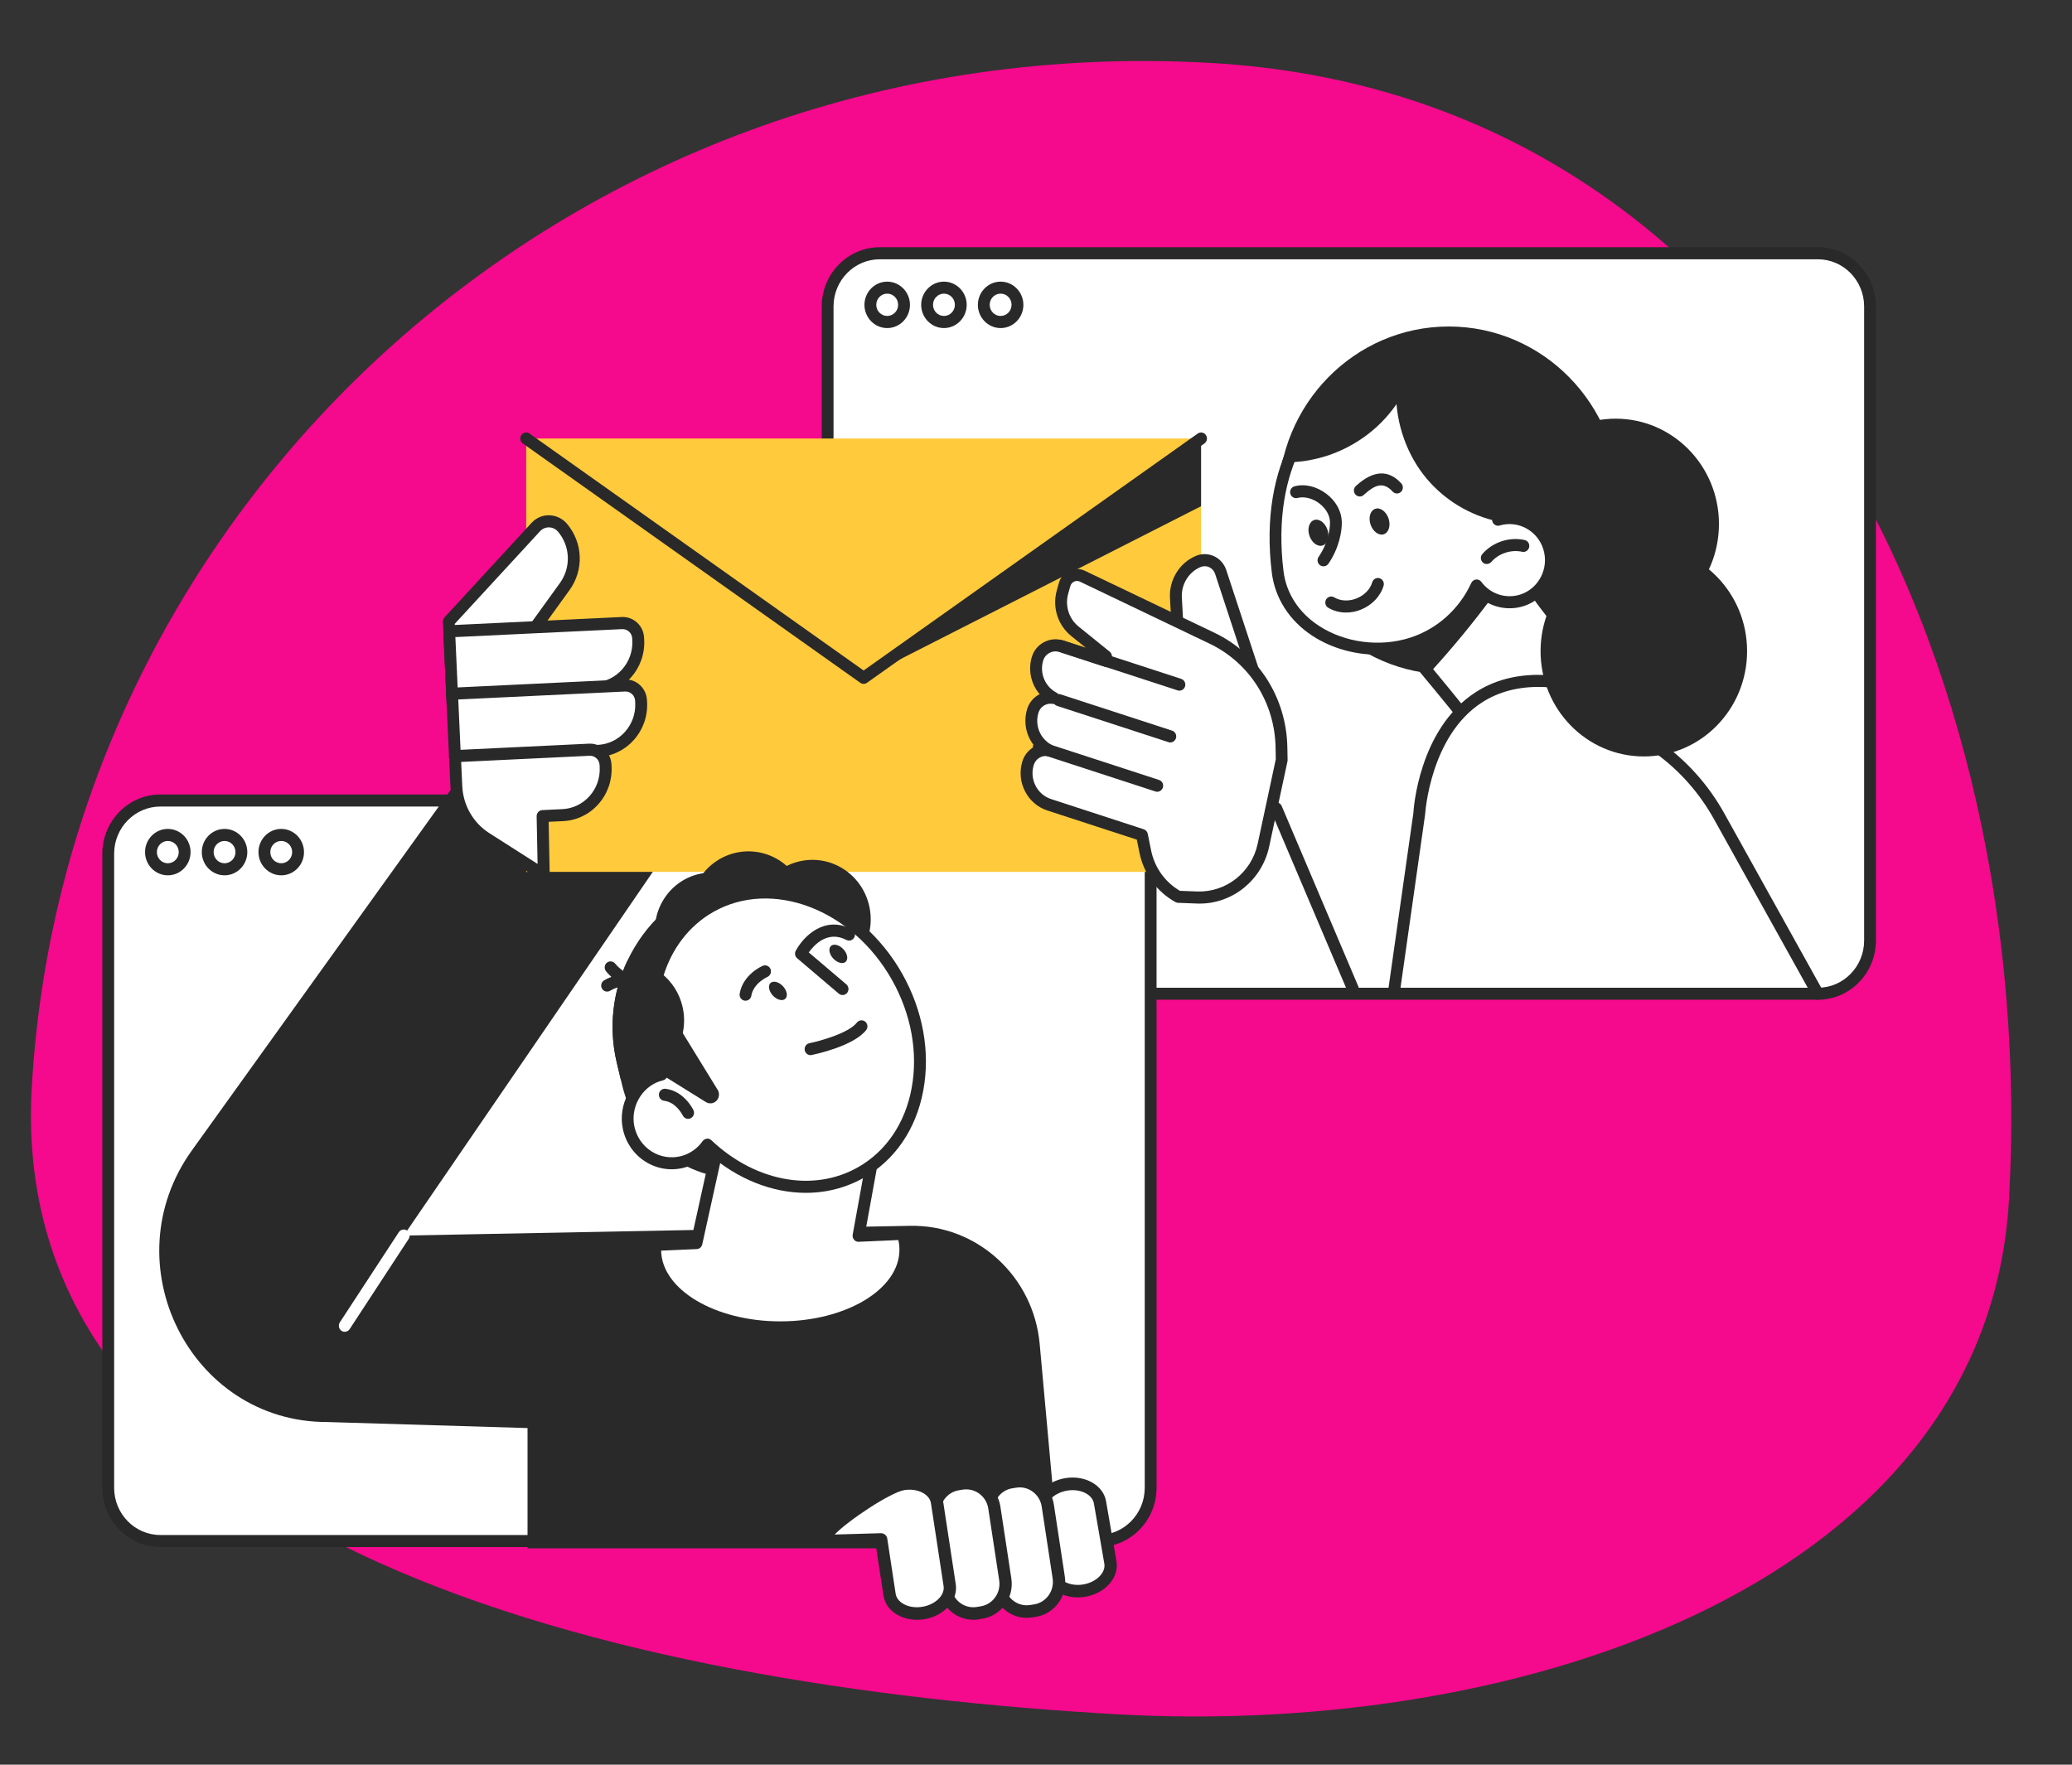
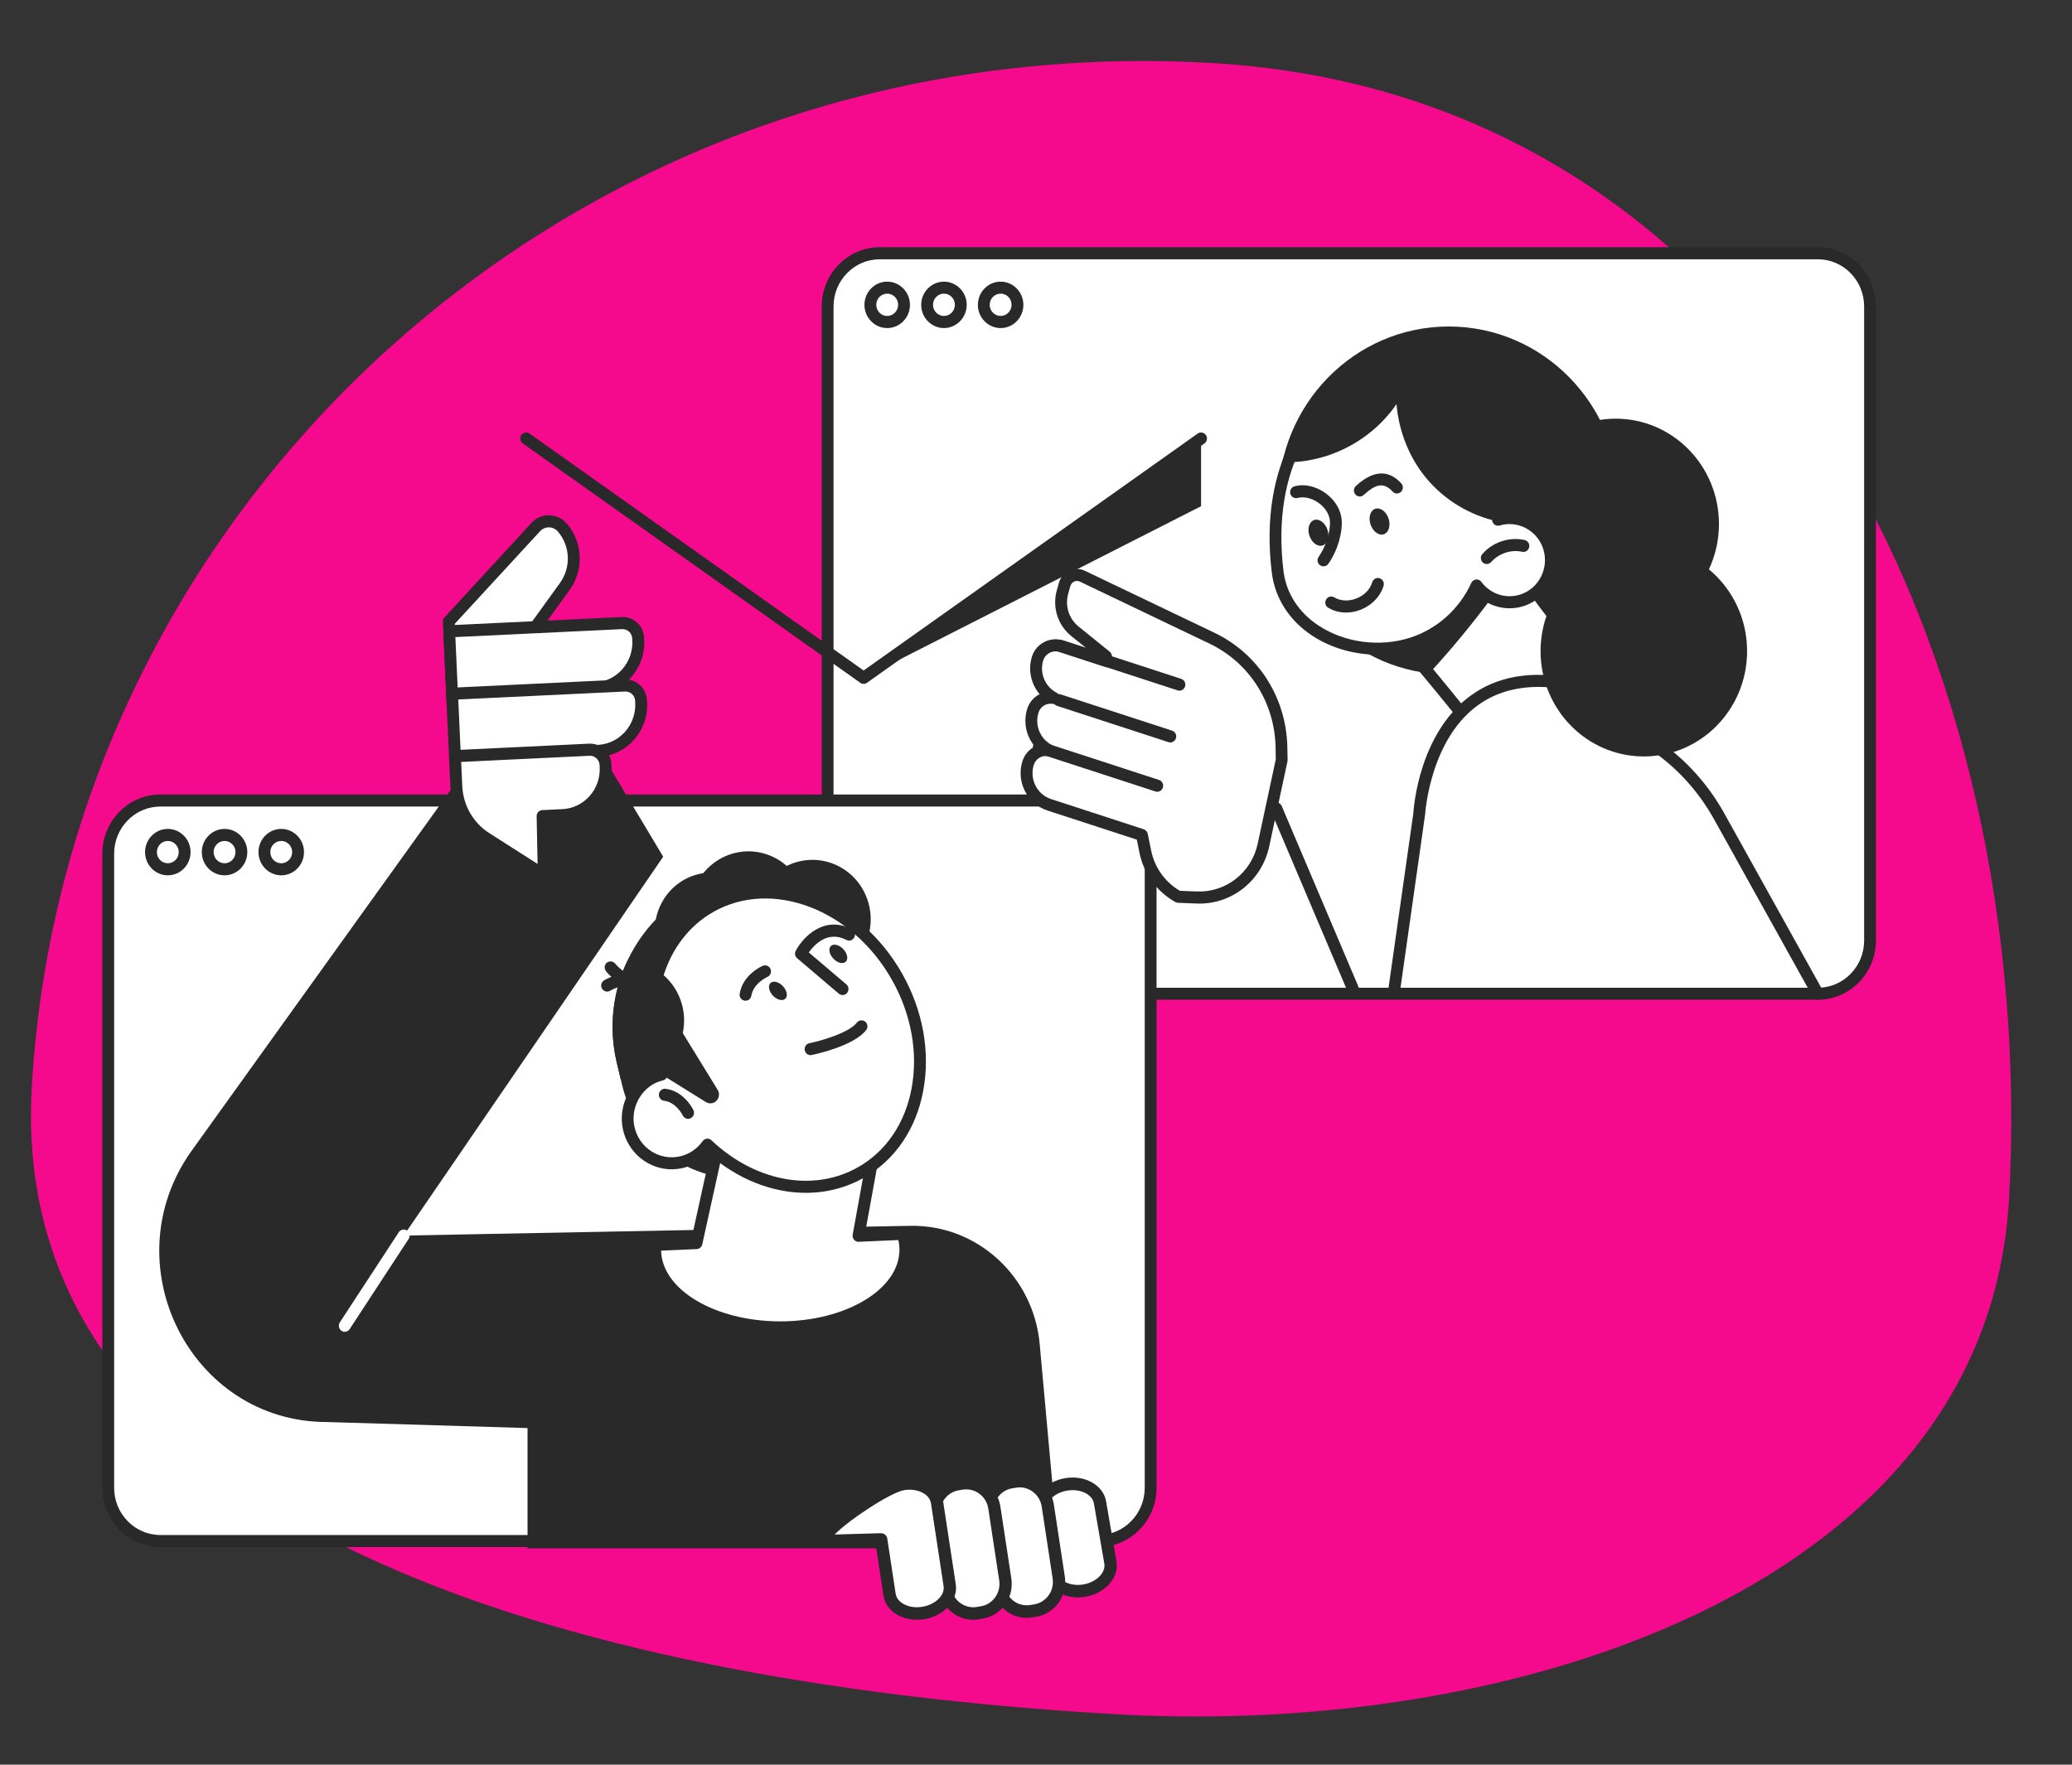
<svg xmlns="http://www.w3.org/2000/svg" width="486" height="414" viewBox="0 0 486 414" fill="none">
  <rect x="0" y="0" width="486" height="414" fill="#333333" stroke="none" />
  <path fill-rule="evenodd" clip-rule="evenodd" d="M283.851 14.759C417.771 22.302 478.169 158.096 471.225 281.365C466.211 370.381 358.736 407.621 262.029 402.174C145.342 395.601 1.395 362.648 7.445 255.242C15.169 118.102 134.86 6.367 283.851 14.759Z" fill="#F5098D" />
  <g clip-path="url(#clip0_838_512)">
    <path d="M426.385 233.129H206.351C199.6 233.129 194.124 227.542 194.124 220.655V71.888C194.124 65.001 199.6 59.414 206.351 59.414H426.399C433.151 59.414 438.627 65.001 438.627 71.888V220.669C438.613 227.542 433.137 233.129 426.385 233.129Z" fill="white" />
    <path d="M426.385 234.543H206.352C198.851 234.543 192.737 228.32 192.737 220.655V71.888C192.737 64.237 198.837 58 206.352 58H426.399C433.9 58 440.014 64.223 440.014 71.888V220.669C440 228.32 433.9 234.543 426.385 234.543ZM206.352 60.828C200.376 60.828 195.51 65.793 195.51 71.888V220.669C195.51 226.764 200.376 231.728 206.352 231.728H426.399C432.375 231.728 437.241 226.764 437.241 220.669V71.888C437.241 65.793 432.375 60.828 426.399 60.828H206.352Z" fill="#292929" />
    <path d="M208.098 76.965C205.159 76.965 202.761 74.519 202.761 71.52C202.761 68.522 205.159 66.075 208.098 66.075C211.037 66.075 213.436 68.522 213.436 71.52C213.436 74.519 211.051 76.965 208.098 76.965ZM208.098 68.89C206.684 68.89 205.534 70.064 205.534 71.506C205.534 72.949 206.684 74.123 208.098 74.123C209.512 74.123 210.663 72.949 210.663 71.506C210.663 70.064 209.512 68.89 208.098 68.89Z" fill="#292929" />
    <path d="M221.408 76.965C218.469 76.965 216.07 74.519 216.07 71.52C216.07 68.522 218.469 66.075 221.408 66.075C224.347 66.075 226.746 68.522 226.746 71.52C226.746 74.519 224.347 76.965 221.408 76.965ZM221.408 68.89C219.994 68.89 218.843 70.064 218.843 71.506C218.843 72.949 219.994 74.123 221.408 74.123C222.822 74.123 223.973 72.949 223.973 71.506C223.973 70.064 222.822 68.89 221.408 68.89Z" fill="#292929" />
    <path d="M234.703 76.965C231.764 76.965 229.366 74.519 229.366 71.52C229.366 68.522 231.764 66.075 234.703 66.075C237.642 66.075 240.041 68.522 240.041 71.52C240.041 74.519 237.656 76.965 234.703 76.965ZM234.703 68.89C233.289 68.89 232.139 70.064 232.139 71.506C232.139 72.949 233.289 74.123 234.703 74.123C236.117 74.123 237.268 72.949 237.268 71.506C237.268 70.064 236.131 68.89 234.703 68.89Z" fill="#292929" />
    <path d="M257.648 361.53H37.614C30.863 361.53 25.386 355.943 25.386 349.056V200.275C25.386 193.388 30.863 187.801 37.614 187.801H257.662C264.414 187.801 269.89 193.388 269.89 200.275V349.056C269.876 355.943 264.4 361.53 257.648 361.53Z" fill="white" />
    <path d="M257.648 362.944H37.614C30.114 362.944 24 356.721 24 349.056V200.275C24 192.624 30.1 186.387 37.614 186.387H257.662C265.162 186.387 271.276 192.61 271.276 200.275V349.056C271.263 356.707 265.162 362.944 257.648 362.944ZM37.614 189.216C31.639 189.216 26.773 194.18 26.773 200.275V349.056C26.773 355.151 31.639 360.115 37.614 360.115H257.662C263.637 360.115 268.504 355.151 268.504 349.056V200.275C268.504 194.18 263.637 189.216 257.662 189.216H37.614Z" fill="#292929" />
    <path d="M39.361 205.352C36.422 205.352 34.023 202.906 34.023 199.907C34.023 196.909 36.422 194.463 39.361 194.463C42.3 194.463 44.699 196.909 44.699 199.907C44.699 202.906 42.314 205.352 39.361 205.352ZM39.361 197.291C37.947 197.291 36.796 198.465 36.796 199.907C36.796 201.35 37.947 202.524 39.361 202.524C40.775 202.524 41.926 201.35 41.926 199.907C41.926 198.465 40.775 197.291 39.361 197.291Z" fill="#292929" />
    <path d="M52.671 205.352C49.731 205.352 47.333 202.906 47.333 199.907C47.333 196.909 49.731 194.463 52.671 194.463C55.61 194.463 58.008 196.909 58.008 199.907C58.008 202.906 55.61 205.352 52.671 205.352ZM52.671 197.291C51.257 197.291 50.106 198.465 50.106 199.907C50.106 201.35 51.257 202.524 52.671 202.524C54.085 202.524 55.235 201.35 55.235 199.907C55.235 198.465 54.085 197.291 52.671 197.291Z" fill="#292929" />
    <path d="M65.966 205.352C63.027 205.352 60.628 202.906 60.628 199.907C60.628 196.909 63.027 194.463 65.966 194.463C68.905 194.463 71.304 196.909 71.304 199.907C71.317 202.906 68.919 205.352 65.966 205.352ZM65.966 197.291C64.552 197.291 63.401 198.465 63.401 199.907C63.401 201.35 64.552 202.524 65.966 202.524C67.38 202.524 68.531 201.35 68.531 199.907C68.531 198.465 67.394 197.291 65.966 197.291Z" fill="#292929" />
    <path d="M127.785 154.566L45.017 269.871C26.01 296.346 44.546 333.612 76.71 333.612L123.737 335.026V363.241H248.221L243.867 315.326C242.425 299.387 229.158 287.281 213.464 287.578L94.692 289.869L155.554 200.982L127.785 154.566Z" fill="#292929" />
-     <path d="M281.716 204.546V102.875H202.567H123.418V204.546H202.567H281.716Z" fill="#FFCA3C" />
    <path d="M202.567 160.435C202.29 160.435 202.012 160.35 201.777 160.181L122.628 104.034C122.004 103.582 121.837 102.705 122.281 102.068C122.725 101.432 123.584 101.276 124.208 101.715L202.567 157.296L280.926 101.715C281.55 101.276 282.423 101.432 282.853 102.068C283.296 102.705 283.13 103.596 282.506 104.034L203.357 160.181C203.121 160.364 202.844 160.435 202.567 160.435Z" fill="#292929" />
    <path d="M281.716 118.757V102.875L202.567 159.021L281.716 118.757Z" fill="#292929" />
    <path d="M106.144 164.918L105.256 145.826L125.65 123.664C127.369 121.797 130.281 121.868 131.917 123.792C135.23 127.709 135.452 133.437 132.443 137.609L116.417 159.841L106.144 164.918Z" fill="white" />
    <path d="M106.144 166.333C105.894 166.333 105.658 166.262 105.437 166.135C105.035 165.894 104.785 165.456 104.757 164.989L103.884 145.882C103.87 145.501 103.995 145.133 104.258 144.85L124.652 122.688C125.733 121.515 127.272 120.808 128.853 120.892C130.433 120.921 131.944 121.642 132.984 122.872C136.755 127.313 136.991 133.72 133.58 138.443L117.526 160.676C117.387 160.86 117.221 161.015 117.013 161.114L106.74 166.205C106.546 166.29 106.338 166.333 106.144 166.333ZM106.67 146.349L107.419 162.712L115.502 158.71L131.334 136.775C133.969 133.112 133.788 128.162 130.877 124.725C130.35 124.103 129.601 123.749 128.797 123.721C127.979 123.707 127.231 124.032 126.676 124.626L106.67 146.349Z" fill="#292929" />
    <path d="M149.718 150.224L149.69 149.701C149.593 147.664 147.902 146.08 145.892 146.179L105.354 148.117L106.047 163.136L139.625 161.524C145.476 161.241 149.995 156.178 149.718 150.224Z" fill="white" />
    <path d="M106.06 164.537C105.714 164.537 105.381 164.409 105.131 164.169C104.854 163.914 104.701 163.561 104.674 163.193L103.981 148.174C103.939 147.396 104.535 146.731 105.298 146.689L145.836 144.751C148.622 144.624 150.951 146.802 151.076 149.63L151.104 150.154C151.409 156.885 146.307 162.613 139.708 162.924L106.129 164.537C106.102 164.537 106.074 164.537 106.06 164.537ZM106.809 149.461L107.363 161.652L139.555 160.11C144.616 159.87 148.553 155.457 148.317 150.295L148.29 149.772C148.234 148.513 147.18 147.551 145.947 147.594L106.809 149.461Z" fill="#292929" />
    <path d="M150.397 164.862L150.369 164.339C150.272 162.302 148.581 160.718 146.571 160.817L106.033 162.755L106.726 177.774L140.304 176.162C146.155 175.879 150.661 170.83 150.397 164.862Z" fill="white" />
    <path d="M106.726 179.188C105.991 179.188 105.381 178.594 105.34 177.845L104.647 162.825C104.633 162.458 104.757 162.09 105.007 161.807C105.257 161.524 105.603 161.369 105.964 161.34L146.502 159.403C147.833 159.332 149.122 159.813 150.12 160.732C151.104 161.652 151.687 162.91 151.756 164.282L151.784 164.805C152.089 171.537 146.987 177.265 140.388 177.576L106.809 179.188C106.768 179.188 106.754 179.188 106.726 179.188ZM107.489 164.098L108.043 176.289L140.235 174.748C145.295 174.507 149.233 170.095 148.997 164.933L148.969 164.409C148.942 163.801 148.678 163.235 148.235 162.825C147.791 162.415 147.209 162.203 146.613 162.231L107.489 164.098Z" fill="#292929" />
    <path d="M142.051 179.938L142.023 179.415C141.926 177.378 140.235 175.794 138.225 175.893L106.698 177.406L107.031 184.506C107.253 189.47 109.859 193.996 113.977 196.626L127.522 205.282L127.245 191.478L131.958 191.252C137.823 190.955 142.328 185.906 142.051 179.938Z" fill="white" />
    <path d="M127.536 206.682C127.286 206.682 127.023 206.611 126.801 206.47L113.256 197.814C108.75 194.929 105.908 189.979 105.658 184.563L105.326 177.463C105.312 177.095 105.437 176.728 105.686 176.445C105.936 176.162 106.282 176.006 106.643 175.978L138.169 174.465C139.514 174.408 140.79 174.875 141.788 175.794C142.772 176.713 143.354 177.972 143.424 179.344L143.451 179.867C143.604 183.12 142.495 186.246 140.346 188.664C138.197 191.082 135.244 192.497 132.055 192.638L128.686 192.794L128.936 205.225C128.95 205.748 128.673 206.229 128.229 206.484C128.007 206.625 127.771 206.682 127.536 206.682ZM108.168 178.75L108.431 184.435C108.639 188.933 110.996 193.034 114.725 195.424L126.094 202.679L125.872 191.493C125.858 190.729 126.44 190.092 127.189 190.05L131.903 189.824C134.357 189.711 136.617 188.622 138.28 186.769C139.93 184.916 140.776 182.512 140.665 180.009L140.637 179.485C140.609 178.877 140.346 178.312 139.902 177.901C139.459 177.491 138.876 177.265 138.28 177.307L108.168 178.75Z" fill="#292929" />
    <path d="M80.856 312.441C80.593 312.441 80.329 312.37 80.093 312.2C79.456 311.762 79.289 310.885 79.705 310.234L93.541 289.077C93.971 288.426 94.831 288.257 95.468 288.681C96.106 289.119 96.272 289.996 95.857 290.647L82.02 311.804C81.743 312.228 81.299 312.441 80.856 312.441Z" fill="white" />
    <path d="M192.918 272.445L179.858 275.684C164.843 279.403 149.579 269.914 145.933 254.597L144.671 249.322C140.11 230.144 151.756 210.642 170.569 205.989L173.259 210.91C185.043 207.997 197.035 215.436 199.891 227.471L205.561 251.316C207.78 260.664 202.095 270.168 192.918 272.445Z" fill="#292929" />
    <path d="M153.752 292.047L163.387 291.608L174.187 242.632L208.597 250.156L201.388 289.897L211.745 289.43C212.147 290.633 212.368 291.891 212.368 293.164C212.368 303.22 199.225 311.38 183.032 311.38C166.826 311.38 153.696 303.22 153.696 293.164C153.683 292.811 153.71 292.429 153.752 292.047Z" fill="white" />
    <path d="M183.019 312.822C166.077 312.822 152.296 304.012 152.296 293.192C152.296 292.768 152.324 292.33 152.366 291.92C152.435 291.227 153.003 290.675 153.683 290.647L162.265 290.265L172.829 242.35C172.995 241.6 173.73 241.105 174.479 241.275L208.889 248.799C209.624 248.954 210.095 249.69 209.956 250.439L203.066 288.426L211.689 288.045C212.299 288.002 212.868 288.412 213.062 288.992C213.519 290.364 213.755 291.778 213.755 293.192C213.755 304.012 199.96 312.822 183.019 312.822ZM155.069 293.405C155.263 302.569 167.727 309.994 183.019 309.994C198.435 309.994 210.968 302.456 210.968 293.192C210.968 292.429 210.885 291.665 210.705 290.915L201.43 291.326C201.028 291.368 200.598 291.17 200.321 290.845C200.044 290.519 199.933 290.081 200.002 289.657L206.962 251.274L175.213 244.33L164.718 291.934C164.58 292.556 164.053 293.009 163.429 293.037L155.069 293.405Z" fill="#292929" />
    <path d="M178.162 225.463C182.056 219.112 180.166 210.744 173.941 206.772C167.716 202.8 159.512 204.728 155.618 211.078C151.725 217.428 153.614 225.797 159.84 229.769C166.065 233.741 174.268 231.813 178.162 225.463Z" fill="#292929" />
    <path d="M167.713 210.995C154.168 216.27 146.127 230.866 149.094 245.616C152.754 246.974 156.885 247.271 161.017 246.253C171.761 243.594 178.458 232.987 175.976 222.564C174.798 217.6 171.734 213.569 167.713 210.995Z" fill="#292929" />
    <path d="M151.118 231.545C146.654 245.617 152.768 261.159 165.883 268.047C169.21 265.982 172.039 262.899 173.841 258.967C178.541 248.756 174.645 236.791 165.12 232.223C160.601 230.045 155.61 229.946 151.118 231.545Z" fill="#292929" />
    <path d="M188.588 221.993C190.399 214.734 186.098 207.352 178.982 205.505C171.867 203.657 164.63 208.045 162.819 215.304C161.008 222.563 165.309 229.945 172.425 231.792C179.541 233.639 186.778 229.252 188.588 221.993Z" fill="#292929" />
    <path d="M202.2 222.985C206.16 216.428 204.159 207.838 197.732 203.798C191.304 199.759 182.883 201.8 178.923 208.357C174.963 214.914 176.964 223.504 183.392 227.543C189.82 231.582 198.24 229.542 202.2 222.985Z" fill="#292929" />
    <path d="M188.842 210.387C190.616 217.869 186.124 225.407 178.777 227.231C171.443 229.041 164.053 224.459 162.265 216.963C160.49 209.482 164.982 201.944 172.33 200.12C179.678 198.309 187.067 202.906 188.842 210.387Z" fill="#292929" />
    <path d="M142.398 232.634C141.94 232.634 141.483 232.393 141.219 231.969C140.817 231.304 141.011 230.441 141.663 230.017C141.871 229.89 146.682 226.877 151.09 229.593C151.742 230.003 151.95 230.866 151.562 231.53C151.16 232.195 150.314 232.407 149.662 232.011C146.709 230.187 143.174 232.393 143.146 232.407C142.911 232.563 142.647 232.634 142.398 232.634Z" fill="#292929" />
    <path d="M149.385 231.714C145.101 231.714 142.245 227.995 142.12 227.811C141.649 227.189 141.774 226.298 142.37 225.831C142.98 225.364 143.839 225.477 144.311 226.086C144.339 226.114 146.917 229.437 150.286 228.801C151.035 228.66 151.77 229.155 151.908 229.932C152.047 230.696 151.548 231.446 150.799 231.587C150.3 231.672 149.829 231.714 149.385 231.714Z" fill="#292929" />
    <path d="M209.513 227.641C199.115 210.811 179.386 204.433 165.453 213.399C153.683 220.98 149.815 237.088 155.18 252.051C154.861 252.136 154.528 252.207 154.21 252.32C149.302 254.031 146.335 259.391 147.444 264.553C148.692 270.366 154.362 273.973 160.005 272.572C162.486 271.964 164.524 270.465 165.911 268.513C176.766 278.781 191.836 281.581 203.121 274.326C217.055 265.374 219.911 244.471 209.513 227.641Z" fill="white" />
    <path d="M189.022 279.842C181.161 279.842 172.981 276.674 166.063 270.564C164.511 272.233 162.528 273.421 160.338 273.972C157.246 274.736 154.043 274.213 151.34 272.488C148.636 270.762 146.779 268.061 146.099 264.879C144.879 259.165 148.068 253.197 153.419 251.132C148.442 235.618 152.99 219.764 164.732 212.212C179.29 202.849 199.905 209.44 210.705 226.892C215.904 235.306 218.095 244.994 216.833 254.144C215.571 263.38 210.968 270.988 203.884 275.542C199.364 278.427 194.263 279.842 189.022 279.842ZM165.911 267.113C166.257 267.113 166.59 267.241 166.854 267.495C177.584 277.65 191.864 279.912 202.387 273.152C208.778 269.051 212.923 262.149 214.074 253.763C215.239 245.277 213.201 236.268 208.348 228.419C198.366 212.282 179.47 206.088 166.202 214.616C155.208 221.687 151.215 236.89 156.497 251.585C156.636 251.967 156.608 252.391 156.414 252.744C156.22 253.098 155.901 253.352 155.513 253.451C155.236 253.522 154.945 253.593 154.667 253.692C150.425 255.163 147.846 259.83 148.803 264.299C149.33 266.731 150.744 268.796 152.809 270.112C154.875 271.427 157.315 271.823 159.686 271.243C161.724 270.734 163.554 269.489 164.802 267.721C165.037 267.396 165.398 267.184 165.786 267.142C165.828 267.113 165.869 267.113 165.911 267.113Z" fill="#292929" />
    <path d="M181.328 233.609C182.298 234.613 183.601 234.925 184.225 234.288C184.849 233.652 184.572 232.322 183.601 231.318C182.631 230.314 181.328 230.003 180.704 230.639C180.08 231.276 180.357 232.591 181.328 233.609Z" fill="#292929" />
    <path d="M195.497 224.926C196.467 225.93 197.77 226.241 198.394 225.605C199.018 224.968 198.741 223.639 197.77 222.635C196.8 221.631 195.497 221.319 194.873 221.956C194.249 222.592 194.526 223.922 195.497 224.926Z" fill="#292929" />
    <path d="M174.867 234.769C174.784 234.769 174.714 234.769 174.631 234.755C173.882 234.628 173.37 233.892 173.494 233.129C174.257 228.589 178.735 226.651 178.915 226.58C179.622 226.283 180.44 226.623 180.731 227.344C181.022 228.065 180.69 228.886 179.983 229.197C179.955 229.211 176.725 230.639 176.225 233.609C176.115 234.288 175.532 234.769 174.867 234.769Z" fill="#292929" />
    <path d="M190.117 247.54C189.466 247.54 188.897 247.073 188.758 246.409C188.606 245.645 189.091 244.895 189.84 244.74C192.28 244.245 199.046 242.392 200.986 239.903C201.458 239.295 202.331 239.196 202.941 239.677C203.537 240.157 203.634 241.048 203.163 241.657C200.252 245.39 191.393 247.3 190.394 247.498C190.297 247.54 190.214 247.54 190.117 247.54Z" fill="#292929" />
    <path d="M197.632 233.44C197.313 233.44 197.008 233.327 196.744 233.114L186.984 224.813C186.471 224.388 186.332 223.653 186.651 223.059C188.357 219.834 193.292 214.63 199.78 217.996C200.46 218.35 200.737 219.198 200.39 219.891C200.044 220.584 199.212 220.867 198.533 220.513C194.124 218.222 190.977 221.659 189.701 223.441L198.519 230.936C199.101 231.431 199.184 232.322 198.699 232.931C198.422 233.27 198.02 233.44 197.632 233.44Z" fill="#292929" />
    <path d="M157.454 237.979L168.337 255.686C168.684 256.238 168.739 256.931 168.504 257.539C168.046 258.741 166.632 259.222 165.565 258.543L155.125 252.051L157.454 237.979Z" fill="#292929" />
    <path d="M161.405 262.489C160.892 262.489 160.393 262.192 160.157 261.697C160.13 261.64 158.605 258.571 155.776 258.246C155.014 258.161 154.473 257.454 154.556 256.676C154.639 255.898 155.333 255.347 156.095 255.431C160.462 255.941 162.57 260.268 162.653 260.452C162.986 261.159 162.694 261.994 162.001 262.333C161.821 262.446 161.613 262.489 161.405 262.489Z" fill="#292929" />
    <path d="M147.125 225.463C143.756 232.648 142.703 241.006 144.671 249.308L145.614 253.282C147.056 253.409 148.525 253.31 150.009 252.942C157.343 251.132 161.849 243.58 160.074 236.099C158.577 229.833 153.156 225.605 147.125 225.463Z" fill="#292929" />
    <path d="M295.164 161.072L286.319 134.187C285.584 131.952 283.144 130.821 281.009 131.74C277.681 133.168 275.602 136.577 275.81 140.254L276.378 150.309L295.164 161.072Z" fill="white" />
-     <path d="M295.164 162.486C294.928 162.486 294.692 162.429 294.485 162.302L275.699 151.525C275.283 151.285 275.02 150.861 274.992 150.366L274.423 140.31C274.188 136.053 276.614 132.079 280.468 130.425C281.841 129.831 283.393 129.859 284.752 130.481C286.111 131.103 287.151 132.291 287.622 133.72L296.467 160.605C296.647 161.157 296.481 161.779 296.037 162.147C295.788 162.373 295.483 162.486 295.164 162.486ZM277.723 149.446L292.71 158.045L285.015 134.639C284.78 133.932 284.295 133.38 283.629 133.069C282.964 132.758 282.229 132.758 281.563 133.041C278.791 134.229 277.044 137.1 277.21 140.169L277.723 149.446Z" fill="#292929" />
    <path d="M284.267 149.715L253.877 135.177C252.2 134.37 250.217 135.304 249.704 137.114L249.205 138.896C248.262 142.276 249.413 145.897 252.116 148.089L259.409 153.986L259.631 155.104L248.914 151.61C246.571 150.847 244.048 152.176 243.341 154.58C242.273 158.215 243.937 162.034 247.153 163.731C245.046 163.349 242.925 164.593 242.259 166.729C241.109 170.406 242.786 174.295 246.03 176.006C243.923 175.625 241.802 176.869 241.136 179.005C239.847 183.106 242.065 187.49 246.1 188.806L267.824 195.891L268.601 199.724C269.516 204.278 272.358 208.181 276.364 210.401L280.773 210.571C288.204 210.854 294.762 205.678 296.356 198.267L300.64 178.298L300.585 175.37C300.377 164.339 294.055 154.396 284.267 149.715Z" fill="white" />
    <path d="M281.369 211.985C281.161 211.985 280.94 211.985 280.732 211.971L276.323 211.801C276.115 211.787 275.907 211.731 275.713 211.632C271.332 209.213 268.254 204.971 267.256 199.992L266.646 196.98L245.684 190.149C243.382 189.4 241.511 187.787 240.402 185.595C239.292 183.403 239.084 180.914 239.819 178.566C240.304 177.025 241.386 175.808 242.731 175.13C240.707 172.768 239.958 169.444 240.942 166.29C241.427 164.749 242.509 163.533 243.854 162.854C241.871 160.534 241.095 157.267 242.01 154.17C242.453 152.643 243.465 151.398 244.852 150.663C246.252 149.913 247.846 149.772 249.344 150.253L254.751 152.02L251.257 149.206C248.11 146.66 246.779 142.474 247.874 138.528L248.373 136.746C248.72 135.474 249.593 134.441 250.772 133.89C251.95 133.338 253.295 133.352 254.459 133.904L284.849 148.442C295.192 153.392 301.749 163.702 301.957 175.356L302.013 178.283C302.013 178.397 301.999 178.51 301.985 178.609L297.701 198.578C296.023 206.427 289.202 211.985 281.369 211.985ZM276.753 208.987L280.829 209.143C287.58 209.369 293.556 204.688 294.998 197.942L299.24 178.142L299.198 175.384C299.004 164.82 293.057 155.471 283.685 150.988L253.295 136.449C252.851 136.237 252.366 136.237 251.936 136.449C251.493 136.662 251.188 137.029 251.049 137.51L250.55 139.292C249.76 142.135 250.716 145.147 252.99 146.986L260.282 152.883C260.532 153.095 260.712 153.378 260.781 153.703L261.003 154.821C261.1 155.316 260.934 155.825 260.573 156.164C260.213 156.504 259.7 156.617 259.229 156.461L248.512 152.968C247.722 152.713 246.89 152.784 246.155 153.18C245.434 153.562 244.907 154.213 244.672 155.005C243.812 157.932 245.129 161.086 247.791 162.486C248.401 162.811 248.692 163.533 248.47 164.197C248.248 164.862 247.597 165.258 246.918 165.131C245.462 164.876 244.034 165.739 243.59 167.167C242.661 170.137 243.965 173.333 246.682 174.762C247.292 175.087 247.583 175.808 247.361 176.473C247.139 177.138 246.474 177.534 245.808 177.407C244.353 177.138 242.925 178.015 242.481 179.443C241.968 181.069 242.121 182.795 242.883 184.308C243.646 185.821 244.949 186.939 246.543 187.462L268.268 194.547C268.739 194.703 269.1 195.113 269.211 195.608L269.987 199.441C270.777 203.471 273.245 206.936 276.753 208.987Z" fill="#292929" />
    <path d="M274.493 174.182C274.354 174.182 274.215 174.168 274.077 174.111L247.929 165.597C247.195 165.357 246.793 164.565 247.028 163.815C247.264 163.066 248.04 162.656 248.775 162.896L274.922 171.41C275.657 171.65 276.059 172.442 275.824 173.192C275.616 173.8 275.075 174.182 274.493 174.182Z" fill="#292929" />
    <path d="M276.628 162.033C276.489 162.033 276.35 162.019 276.212 161.963L248.429 152.911C247.694 152.671 247.292 151.879 247.527 151.129C247.763 150.38 248.539 149.97 249.274 150.21L277.057 159.262C277.792 159.502 278.194 160.294 277.959 161.044C277.764 161.652 277.224 162.033 276.628 162.033Z" fill="#292929" />
    <path d="M271.429 185.751C271.29 185.751 271.152 185.737 271.013 185.68L243.23 176.629C242.495 176.388 242.093 175.596 242.329 174.847C242.564 174.097 243.341 173.687 244.075 173.927L271.859 182.979C272.594 183.219 272.996 184.011 272.76 184.761C272.552 185.369 272.011 185.751 271.429 185.751Z" fill="#292929" />
    <path d="M378.971 147.636C392.348 147.636 403.191 136.574 403.191 122.929C403.191 109.283 392.348 98.222 378.971 98.222C365.595 98.222 354.751 109.283 354.751 122.929C354.751 136.574 365.595 147.636 378.971 147.636Z" fill="#292929" />
    <path d="M339.819 158.229C361.917 158.229 379.831 139.955 379.831 117.413C379.831 94.871 361.917 76.597 339.819 76.597C317.722 76.597 299.808 94.871 299.808 117.413C299.808 139.955 317.722 158.229 339.819 158.229Z" fill="#292929" />
    <path d="M348.997 175.299C348.401 176.968 327.536 148.739 327.051 148.414L350.023 123.551C350.023 123.551 366.577 149.913 371.152 151.073C371.138 151.073 355.375 157.48 348.997 175.299Z" fill="white" />
    <path d="M348.997 176.713C348.567 176.713 348.138 176.501 347.86 176.119C344.838 171.749 327.411 150.776 326.15 149.489C325.886 149.263 325.72 148.937 325.678 148.57C325.637 148.159 325.761 147.749 326.053 147.438L349.025 122.575C349.316 122.264 349.746 122.109 350.162 122.137C350.592 122.179 350.966 122.42 351.202 122.788C359.201 135.516 368.975 149.065 371.498 149.701C372.247 149.885 372.691 150.663 372.51 151.412C372.33 152.176 371.568 152.629 370.833 152.445C369.654 152.148 364.719 149.333 349.829 125.828L328.964 148.414C333.248 153.265 347.957 171.297 350.148 174.479C350.592 175.115 350.439 175.992 349.815 176.445C349.552 176.629 349.275 176.713 348.997 176.713Z" fill="#292929" />
    <path d="M349.94 138.599C350.384 139.08 350.148 139.9 349.552 140.692C345.448 146.194 341.012 151.596 336.256 156.857C335.716 157.451 335.175 158.073 334.565 158.611C333.192 156.489 331.834 154.368 330.572 152.487C330.198 151.879 329.824 151.299 329.449 150.776C329.588 150.691 329.74 150.592 329.879 150.507C330.544 150.083 331.085 149.998 331.501 150.083C331.848 149.857 332.208 149.644 332.569 149.39C334.218 148.244 335.868 147.07 337.504 145.911C340.901 143.521 344.284 141.145 347.666 138.74C348.526 138.161 349.538 138.189 349.94 138.599Z" fill="#292929" />
    <path d="M351.354 121.925C352.935 117.017 353.115 111.587 351.493 106.269C347.334 92.777 333.234 85.267 320.008 89.51C309.679 92.819 296.342 106.962 299.683 134.187C301.403 148.23 317.942 155.188 331.168 150.946C338.156 148.711 343.479 143.634 346.363 137.354C348.762 140.593 352.976 142.121 356.983 140.834C362.085 139.193 364.927 133.649 363.319 128.445C361.738 123.297 356.415 120.412 351.354 121.925Z" fill="white" />
    <path d="M323.127 153.59C317.707 153.59 312.272 152.063 307.836 149.164C302.442 145.628 299.06 140.367 298.311 134.356C295.108 108.32 307.101 92.154 319.592 88.152C326.344 85.988 333.525 86.639 339.792 89.977C346.072 93.314 350.689 98.957 352.81 105.845C354.238 110.498 354.404 115.391 353.295 120.143C358.286 119.818 363.083 122.971 364.636 128.02C366.466 133.96 363.222 140.31 357.385 142.191C353.628 143.393 349.538 142.432 346.668 139.815C343.383 145.755 337.976 150.267 331.571 152.317C328.867 153.166 325.997 153.59 323.127 153.59ZM327.564 89.736C325.179 89.736 322.767 90.104 320.424 90.868C308.986 94.531 298.061 109.592 301.056 134.017C301.694 139.179 304.633 143.719 309.319 146.788C315.447 150.804 323.654 151.879 330.753 149.602C337.061 147.58 342.287 142.898 345.102 136.76C345.31 136.308 345.726 136.011 346.211 135.954C346.696 135.898 347.167 136.11 347.459 136.506C349.566 139.363 353.226 140.551 356.567 139.49C360.934 138.09 363.374 133.324 362.002 128.869C360.657 124.499 356.068 121.996 351.756 123.283C351.271 123.438 350.73 123.283 350.37 122.915C350.01 122.533 349.885 121.981 350.051 121.486C351.618 116.635 351.659 111.53 350.176 106.707C348.277 100.541 344.131 95.492 338.516 92.508C335.078 90.655 331.335 89.736 327.564 89.736Z" fill="#292929" />
    <path d="M348.72 132.32C348.387 132.32 348.069 132.207 347.805 131.966C347.237 131.443 347.181 130.552 347.694 129.972C350.134 127.172 354.03 125.885 357.621 126.691C358.369 126.861 358.841 127.61 358.674 128.374C358.508 129.138 357.773 129.618 357.025 129.449C354.446 128.869 351.521 129.831 349.774 131.853C349.483 132.164 349.095 132.32 348.72 132.32Z" fill="#292929" />
    <path d="M315.738 143.704C314.241 143.704 312.785 143.323 311.537 142.573C310.872 142.177 310.664 141.314 311.052 140.636C311.44 139.957 312.3 139.745 312.951 140.141C314.407 141.017 316.362 141.116 318.178 140.395C319.994 139.674 321.381 138.26 321.866 136.605C322.088 135.855 322.864 135.431 323.599 135.657C324.334 135.884 324.75 136.676 324.528 137.425C323.793 139.9 321.797 141.993 319.19 143.026C318.053 143.492 316.889 143.704 315.738 143.704Z" fill="#292929" />
    <path d="M318.955 116.48C318.566 116.48 318.178 116.31 317.901 115.985C317.402 115.391 317.471 114.5 318.053 113.991L318.248 113.821C322.199 110.3 325.706 110.158 328.673 113.397C329.2 113.963 329.172 114.868 328.604 115.391C328.049 115.928 327.162 115.9 326.649 115.32C324.445 112.916 322.49 113.779 320.064 115.943L319.856 116.126C319.606 116.367 319.273 116.48 318.955 116.48Z" fill="#292929" />
    <path d="M310.428 132.857C310.151 132.857 309.874 132.772 309.624 132.603C309 132.15 308.848 131.273 309.291 130.637C311.51 127.426 312.009 123.976 311.953 122.434C311.898 120.85 310.983 119.266 309.458 118.106C307.863 116.89 305.895 116.409 304.342 116.819C303.593 117.017 302.845 116.565 302.651 115.815C302.456 115.066 302.9 114.288 303.635 114.09C306.033 113.439 308.82 114.104 311.108 115.844C313.326 117.526 314.643 119.888 314.726 122.349C314.809 124.697 314.033 128.713 311.565 132.291C311.302 132.645 310.872 132.857 310.428 132.857Z" fill="#292929" />
    <path d="M307.156 125.743C307.739 127.384 309.139 128.374 310.29 127.95C311.44 127.525 311.912 125.857 311.343 124.216C310.761 122.575 309.361 121.585 308.21 122.01C307.045 122.434 306.574 124.103 307.156 125.743Z" fill="#292929" />
    <path d="M321.491 123.113C322.074 124.753 323.474 125.743 324.624 125.319C325.775 124.895 326.247 123.226 325.678 121.585C325.096 119.945 323.696 118.955 322.545 119.379C321.38 119.803 320.909 121.472 321.491 123.113Z" fill="#292929" />
    <path d="M358.078 109.536C358.591 113.75 358.855 117.993 358.979 122.222C358.993 122.589 358.772 122.985 358.369 123C354.751 123.084 351.16 122.505 347.736 121.317C341.469 119.125 335.952 114.853 332.347 109.168C328.41 102.945 326.732 95.322 327.73 87.982C327.841 87.148 329.006 87.289 329.075 88.039C331.557 85.988 335.245 85.988 338.253 86.738C341.608 87.572 344.617 89.34 347.5 91.221C350.62 93.258 353.434 95.407 355.209 98.83C356.914 102.125 357.635 105.859 358.078 109.536Z" fill="#292929" />
    <path d="M319.439 88.548C323.391 87.275 327.411 87.021 331.251 87.601C330.433 89.835 329.38 91.985 328.09 94.007C324.278 99.961 318.455 104.43 311.87 106.721C308.265 107.966 304.48 108.56 300.682 108.447C300.668 108.447 300.654 108.433 300.654 108.433C304.896 97.133 312.757 90.684 319.439 88.548Z" fill="#292929" />
    <path d="M260.463 366.635L258.023 352.521C257.565 349.537 254.044 347.613 250.148 348.222C246.252 348.844 243.466 351.757 243.923 354.755L246.363 368.87C246.821 371.854 250.342 373.777 254.238 373.169C258.134 372.547 260.92 369.633 260.463 366.635Z" fill="white" />
    <path d="M252.81 374.753C248.817 374.753 245.448 372.434 244.935 369.096L242.495 355.01C241.913 351.191 245.24 347.514 249.926 346.765C254.599 346.015 258.869 348.504 259.451 352.295L261.891 366.381C261.891 366.395 261.891 366.395 261.891 366.409C262.473 370.199 259.132 373.876 254.46 374.626C253.905 374.711 253.351 374.753 252.81 374.753ZM251.576 349.593C251.188 349.593 250.786 349.622 250.37 349.692C247.32 350.173 245.019 352.394 245.351 354.543L247.791 368.629C248.124 370.807 250.966 372.207 254.016 371.727C257.052 371.246 259.354 369.039 259.035 366.89L256.595 352.79C256.318 350.894 254.141 349.593 251.576 349.593Z" fill="#292929" />
    <path d="M248.332 370.086L245.767 353.228C245.198 349.523 241.802 346.977 238.155 347.557L237.227 347.698C233.594 348.278 231.099 351.743 231.667 355.463L234.232 372.321C234.8 376.026 238.197 378.572 241.843 377.992L242.772 377.85C246.404 377.256 248.9 373.791 248.332 370.086Z" fill="white" />
    <path d="M240.804 379.547C239.098 379.547 237.435 378.996 236.034 377.949C234.287 376.648 233.137 374.725 232.804 372.547L230.239 355.689C229.546 351.177 232.582 346.949 237.005 346.242L237.934 346.1C240.069 345.761 242.218 346.298 243.964 347.599C245.711 348.9 246.862 350.824 247.195 353.002L249.76 369.86C250.453 374.371 247.417 378.6 242.994 379.307L242.065 379.448C241.635 379.505 241.219 379.547 240.804 379.547ZM239.195 348.943C238.932 348.943 238.655 348.957 238.377 349.013L237.448 349.155C236.076 349.367 234.856 350.131 234.038 351.276C233.22 352.422 232.887 353.822 233.095 355.236L235.66 372.094C235.868 373.494 236.617 374.739 237.74 375.573C238.863 376.408 240.249 376.761 241.621 376.535L242.55 376.394C245.392 375.941 247.347 373.212 246.904 370.312L244.339 353.454C244.131 352.054 243.382 350.81 242.259 349.975C241.358 349.296 240.291 348.943 239.195 348.943Z" fill="#292929" />
    <path d="M235.799 370.539L233.234 353.681C232.666 349.975 229.269 347.43 225.623 348.009L224.694 348.151C221.061 348.731 218.566 352.196 219.134 355.915L221.699 372.773C222.268 376.479 225.664 379.024 229.311 378.444L230.239 378.303C233.872 377.723 236.367 374.258 235.799 370.539Z" fill="white" />
    <path d="M228.27 380C224.347 380 220.881 377.073 220.257 372.999L217.692 356.141C216.999 351.63 220.035 347.401 224.458 346.694L225.387 346.539C229.809 345.831 233.955 348.929 234.648 353.44L237.213 370.298C237.906 374.81 234.87 379.038 230.447 379.746L229.518 379.901C229.102 379.972 228.686 380 228.27 380ZM226.648 349.41C226.385 349.41 226.122 349.424 225.844 349.466L224.915 349.622C223.543 349.834 222.323 350.598 221.505 351.743C220.687 352.889 220.354 354.289 220.562 355.703L223.127 372.561C223.571 375.46 226.246 377.454 229.088 377.002L230.017 376.846C231.39 376.634 232.61 375.87 233.428 374.725C234.246 373.579 234.579 372.179 234.371 370.765L231.806 353.907C231.404 351.29 229.172 349.41 226.648 349.41Z" fill="#292929" />
    <path d="M222.753 371.882L219.786 352.422C219.329 349.438 215.807 347.514 211.911 348.122C208.016 348.745 192.849 358.56 193.306 361.544L206.685 361.162L208.653 374.102C209.111 377.087 212.632 379.01 216.528 378.402C220.424 377.794 223.21 374.866 222.753 371.882Z" fill="white" />
    <path d="M215.072 380C213.464 380 211.925 379.632 210.622 378.911C208.723 377.879 207.516 376.252 207.225 374.343L205.451 362.689L193.348 363.029C192.613 363.043 191.989 362.52 191.878 361.784C191.753 360.95 191.421 358.758 200.169 352.733C204.009 350.088 209.263 347.062 211.69 346.68C216.362 345.944 220.632 348.419 221.214 352.21L224.181 371.67C224.763 375.46 221.422 379.137 216.75 379.887C216.181 379.958 215.627 380 215.072 380ZM206.685 359.705C207.392 359.705 208.002 360.229 208.113 360.95L210.081 373.89C210.234 374.866 210.899 375.729 211.981 376.323C213.187 376.988 214.726 377.214 216.306 376.959C219.356 376.478 221.658 374.258 221.325 372.108L218.358 352.648C218.025 350.498 215.169 349.098 212.133 349.579C208.972 350.074 199.032 356.622 195.774 360.002L206.643 359.691C206.657 359.705 206.671 359.705 206.685 359.705Z" fill="#292929" />
    <path d="M426.386 234.543C425.901 234.543 425.429 234.288 425.18 233.821L402.041 192.2C395.123 179.754 383.241 171.155 369.447 168.596C368.698 168.454 368.199 167.719 368.324 166.955C368.462 166.191 369.183 165.668 369.932 165.824C384.545 168.539 397.119 177.647 404.439 190.814L427.578 232.435C427.952 233.114 427.717 233.977 427.051 234.359C426.857 234.486 426.621 234.543 426.386 234.543Z" fill="#292929" />
    <path d="M299.378 189.696L317.36 232.04L299.378 189.696Z" fill="#292929" />
    <path d="M317.36 233.44C316.819 233.44 316.32 233.114 316.084 232.591L298.103 190.248C297.798 189.527 298.117 188.692 298.824 188.381C299.531 188.07 300.349 188.395 300.64 189.117L318.621 231.46C318.926 232.181 318.608 233.015 317.9 233.327C317.734 233.411 317.554 233.44 317.36 233.44Z" fill="#292929" />
    <path d="M327.051 232.025L332.887 190.941C332.887 190.941 335.341 145.472 380.524 164.296L327.051 232.025Z" fill="white" />
    <path d="M327.051 233.44C326.982 233.44 326.912 233.44 326.857 233.426C326.094 233.312 325.567 232.591 325.678 231.827L331.515 190.743C331.543 190.064 332.721 171.042 346.114 162.401C354.834 156.772 366.591 156.97 381.051 162.995C381.758 163.292 382.104 164.112 381.813 164.834C381.522 165.555 380.718 165.909 380.011 165.612C366.438 159.954 355.541 159.686 347.611 164.791C335.425 172.64 334.288 190.856 334.274 191.04L328.423 232.252C328.312 232.945 327.73 233.44 327.051 233.44Z" fill="#292929" />
    <path d="M385.57 177.463C398.947 177.463 409.791 166.401 409.791 152.756C409.791 139.11 398.947 128.049 385.57 128.049C372.194 128.049 361.35 139.11 361.35 152.756C361.35 166.401 372.194 177.463 385.57 177.463Z" fill="#292929" />
  </g>
  <defs>
    <clipPath id="clip0_838_512">
      <rect width="416" height="322" fill="white" transform="translate(24 58)" />
    </clipPath>
  </defs>
</svg>